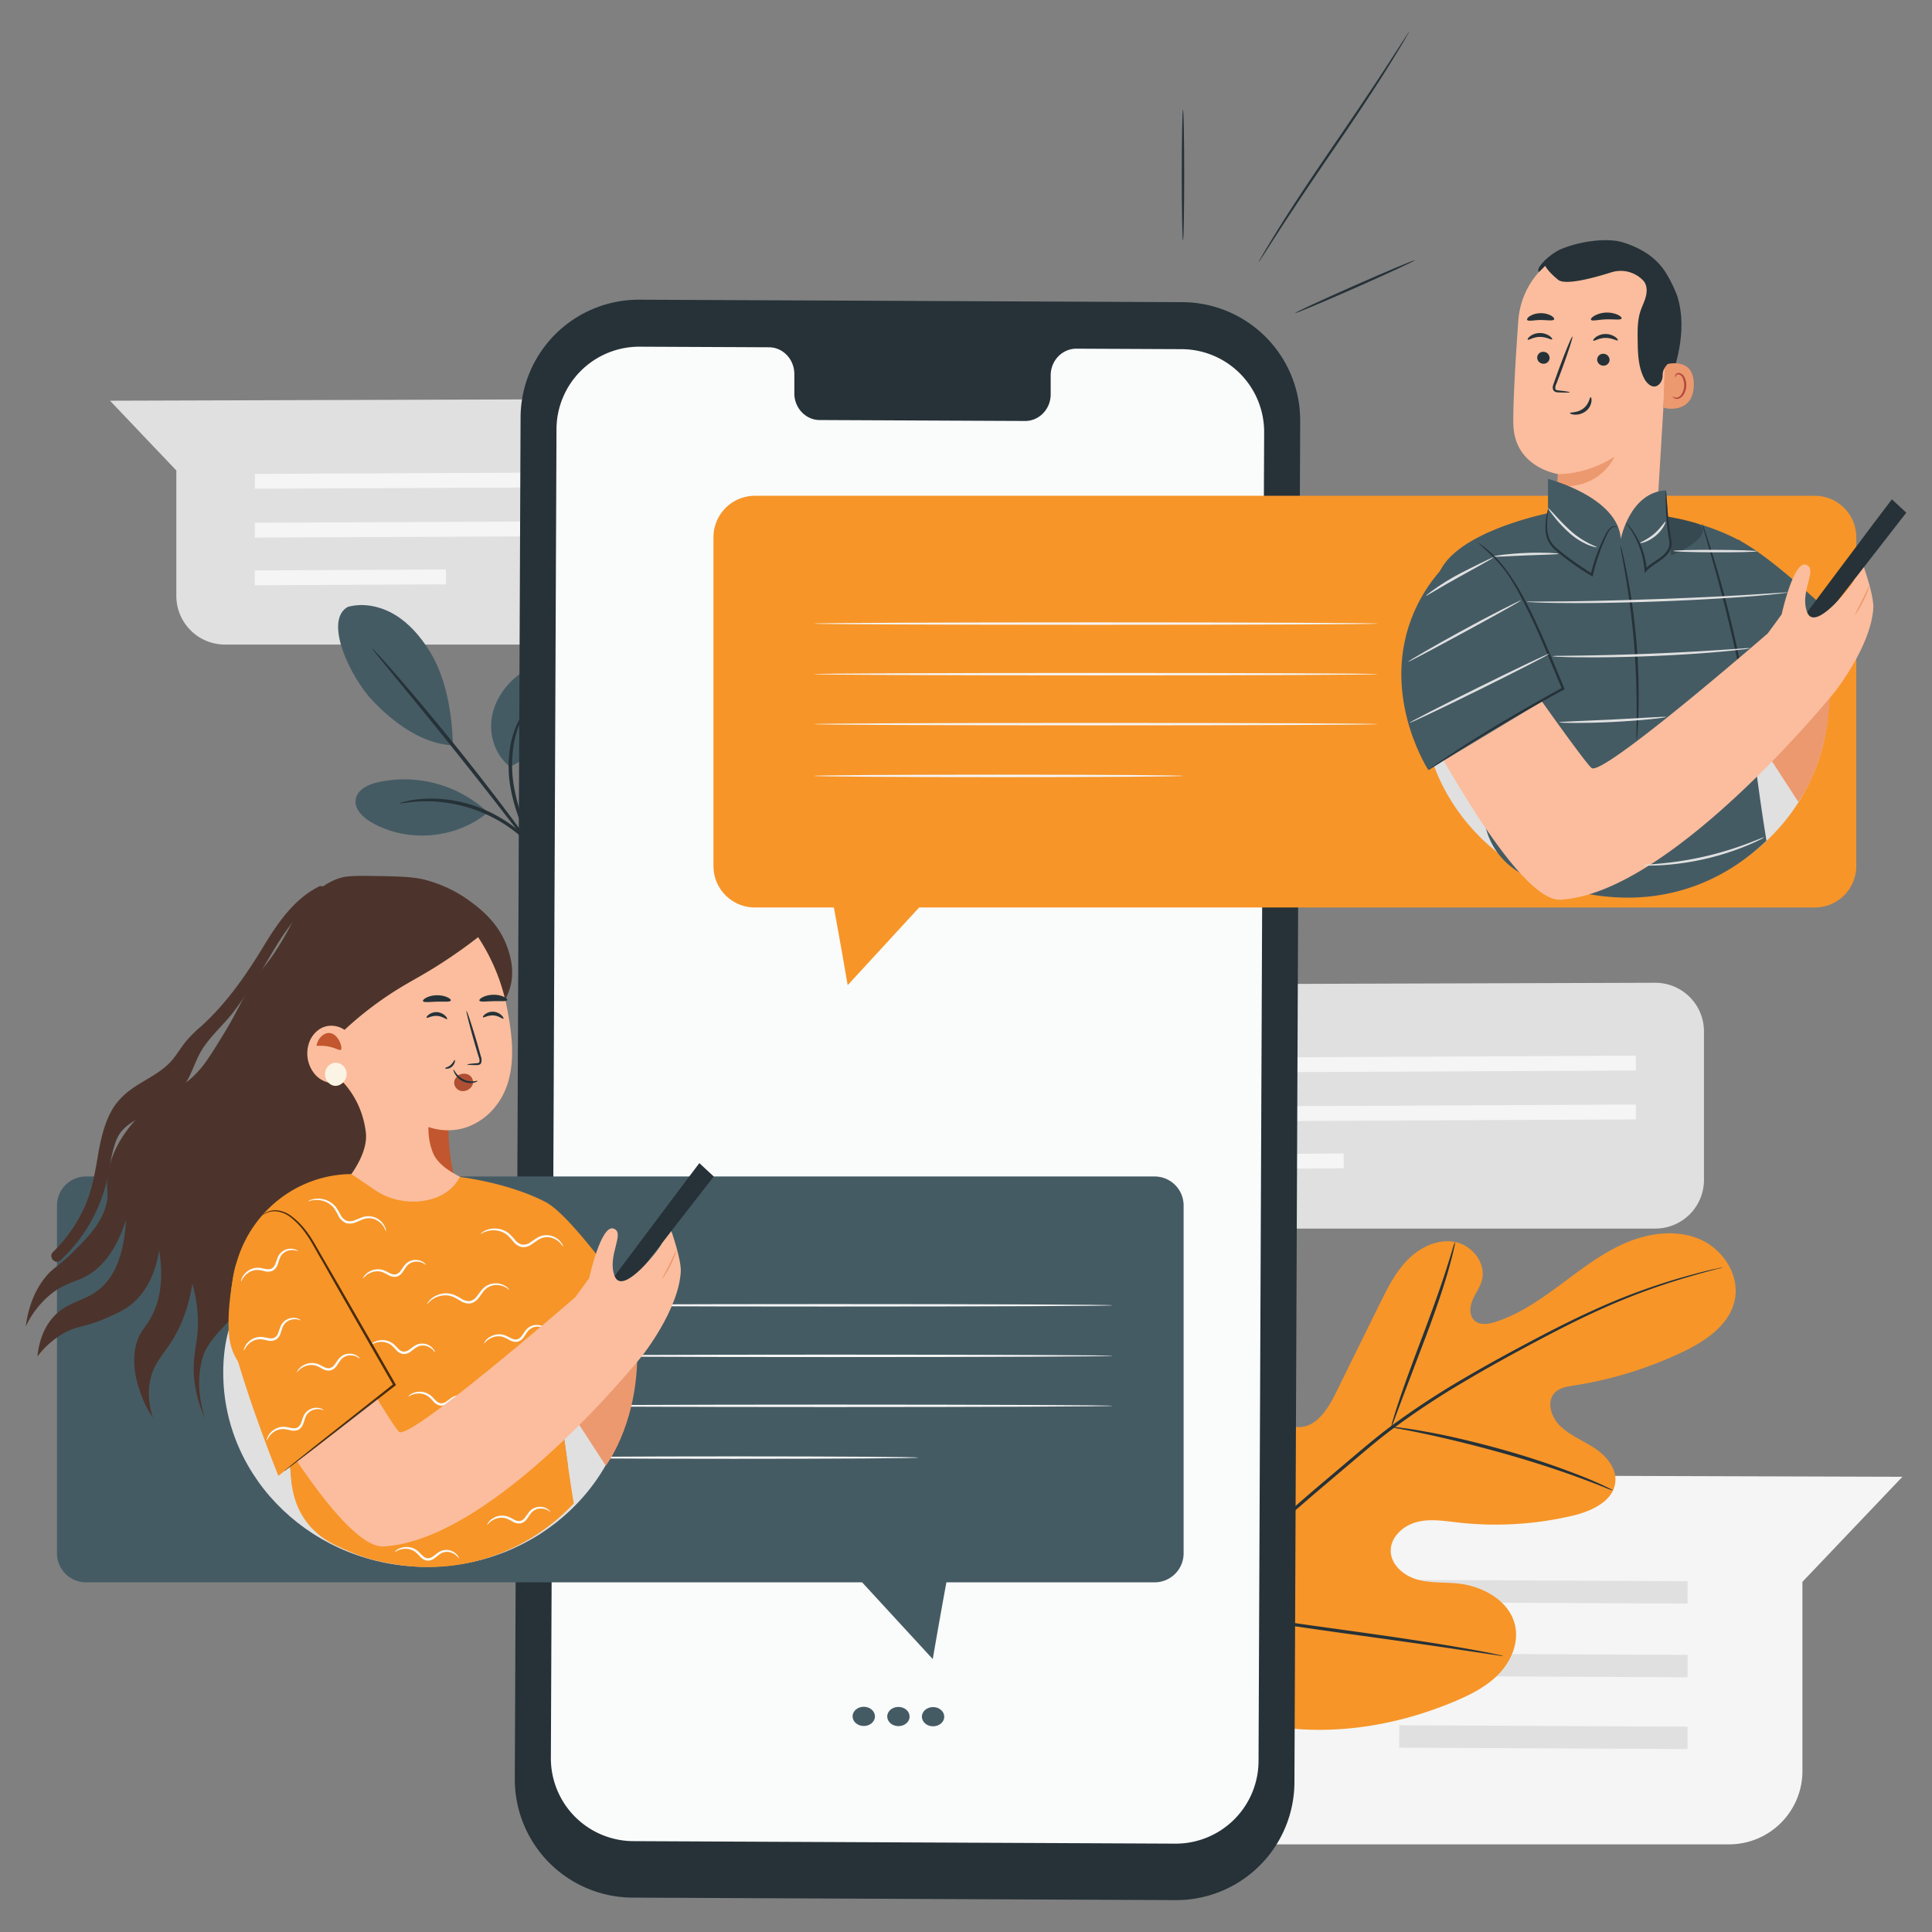
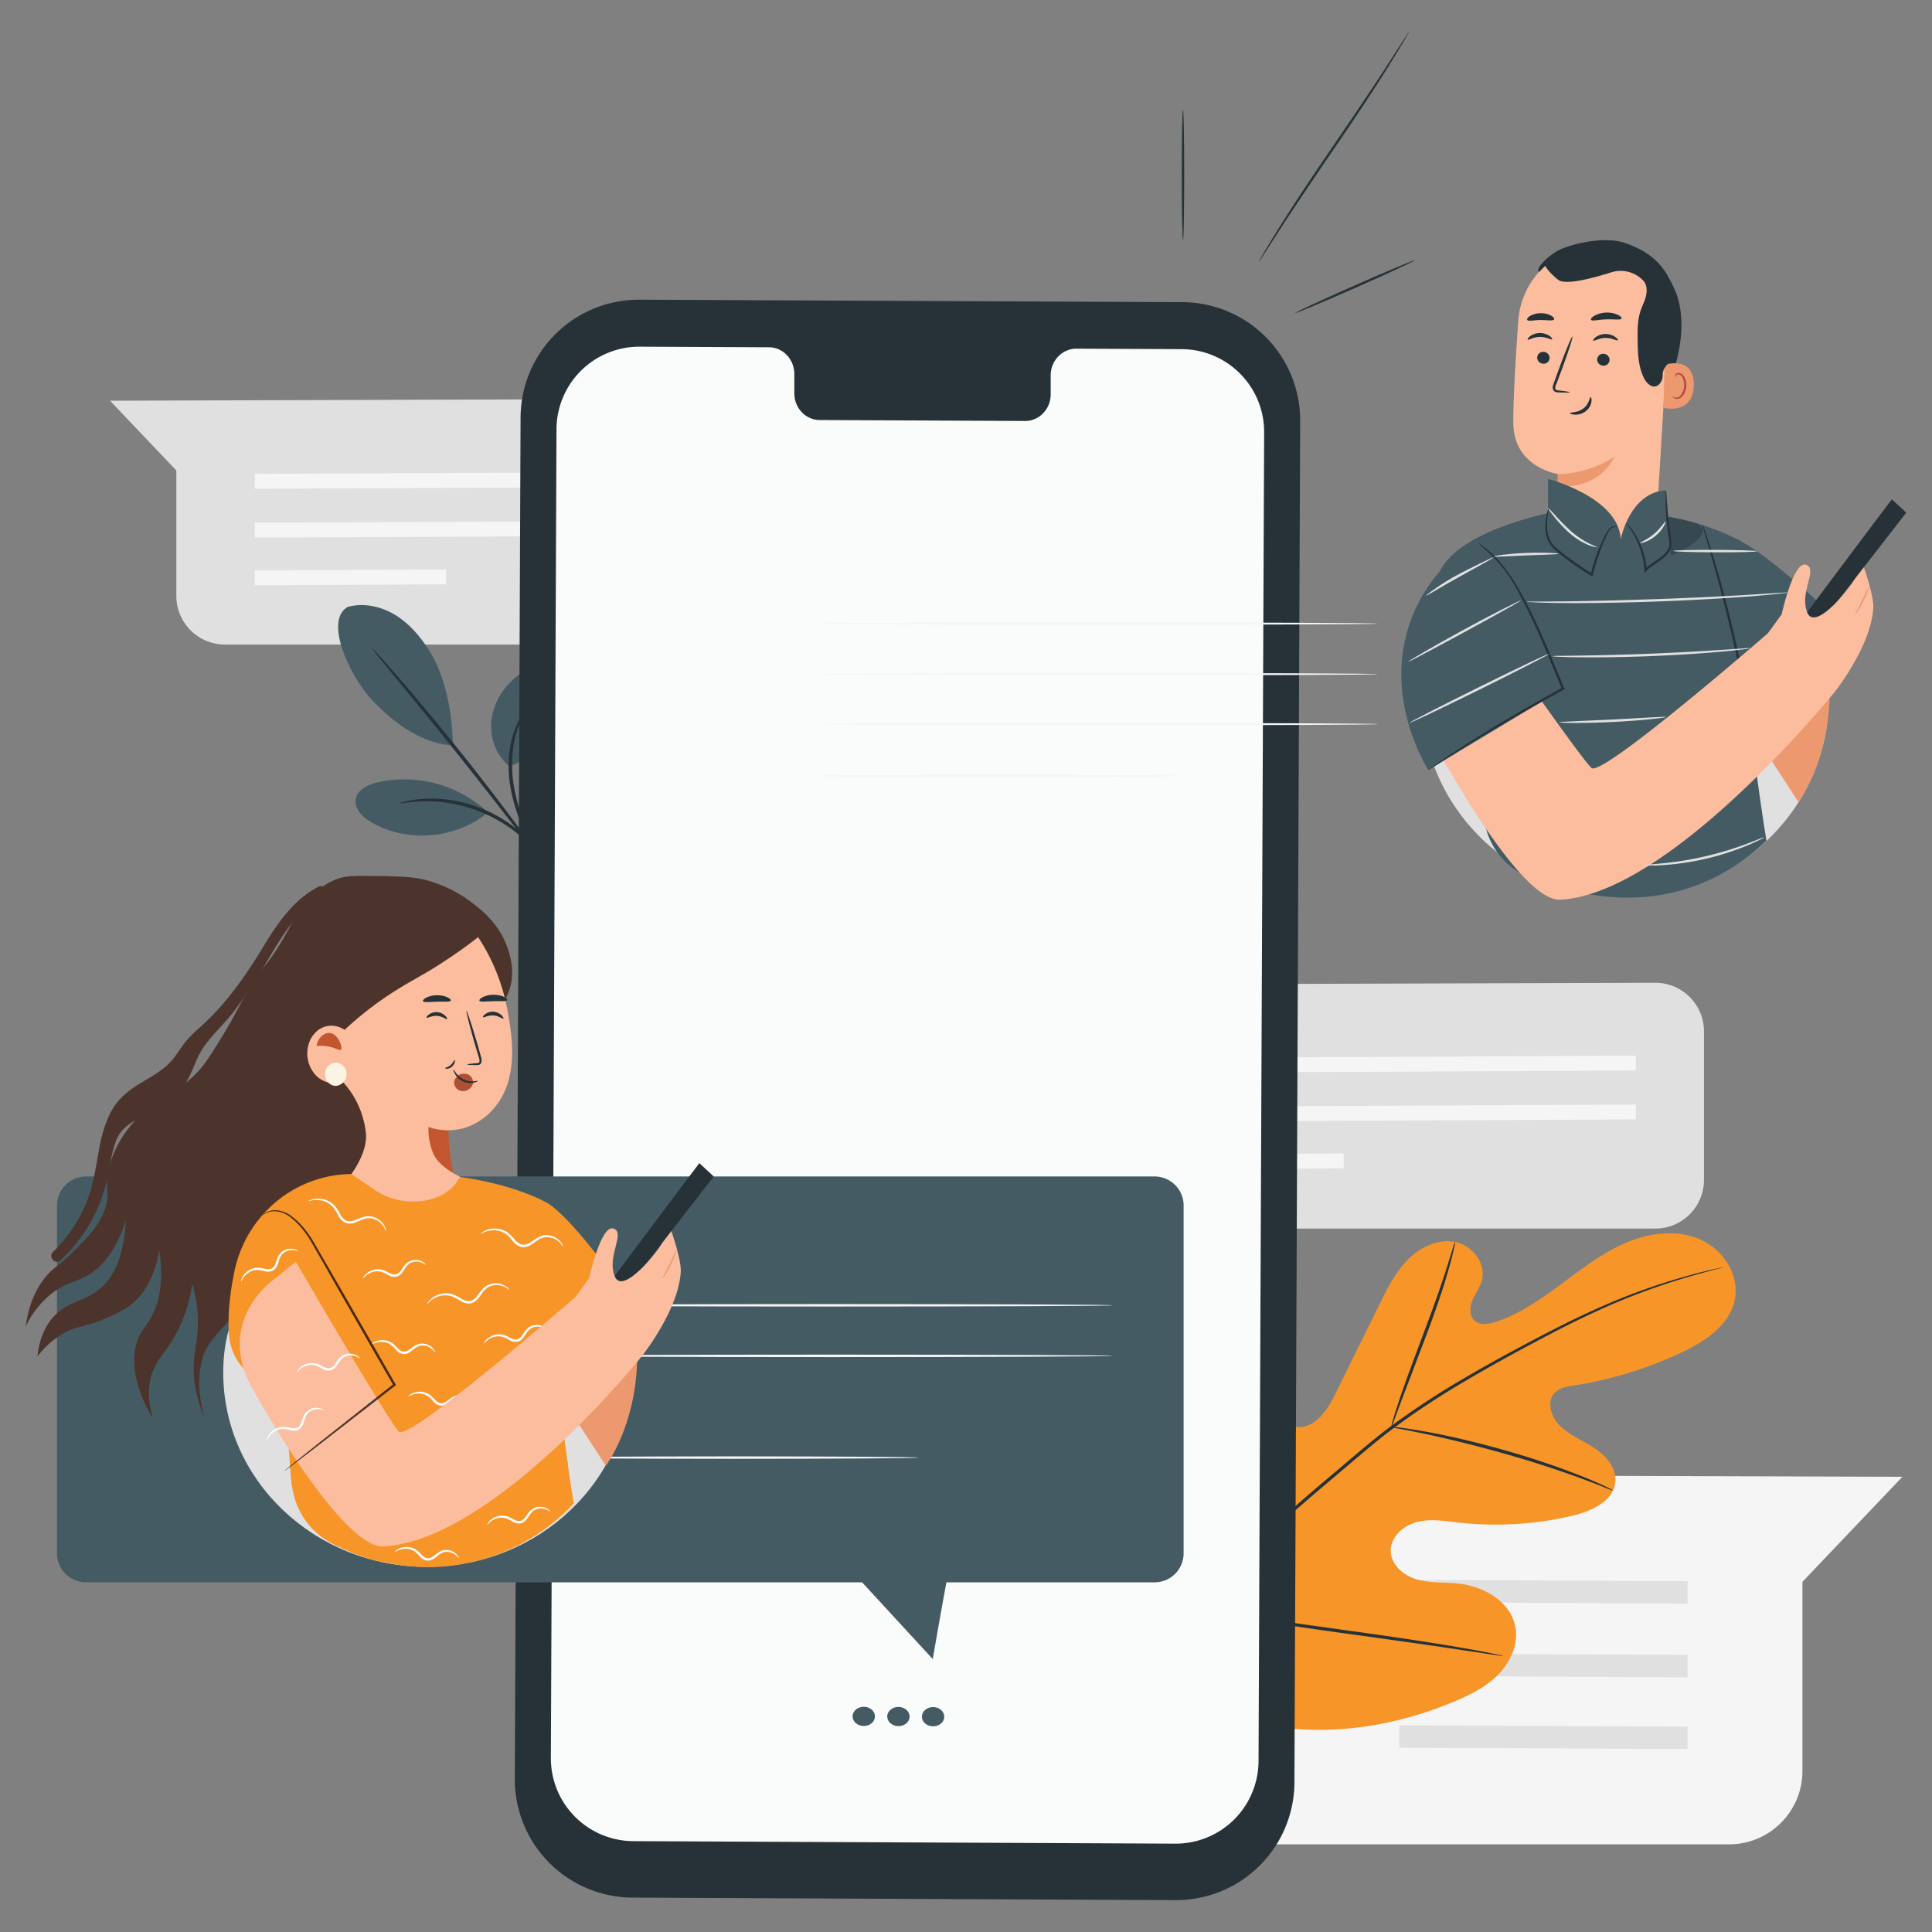
<svg xmlns="http://www.w3.org/2000/svg" id="Layer_1" data-name="Layer 1" viewBox="0 0 1080 1080">
  <rect x="0" y="0" width="1080" height="1080" fill="#808080" stroke="none" />
  <defs>
    <style>.cls-1{fill:#e0e0e0;}.cls-2{fill:#f5f5f5;}.cls-3{fill:#f79528;}.cls-4{fill:#263238;}.cls-5{fill:#455b64;}.cls-6{fill:#fafbfb;}.cls-7{fill:#4c342c;}.cls-8{fill:#c2562e;}.cls-9{fill:#fbbd9d;}.cls-10{fill:#fbf3e3;}.cls-11{fill:#af4f33;}.cls-12{opacity:0.3;}.cls-13{fill:#ec996f;}.cls-14{opacity:0.7;}.cls-15{fill:#b5483f;}.cls-16{opacity:0.2;}</style>
  </defs>
  <path class="cls-1" d="M450.72,250.11v83a27.2,27.2,0,0,1-27.2,27.21H125.78a27.21,27.21,0,0,1-27.21-27.21V263L61.5,224l361.93-1.13A27.2,27.2,0,0,1,450.72,250.11Z" />
  <polygon class="cls-2" points="142.46 273.21 412.64 271.96 412.62 263.66 142.44 264.91 142.46 273.21" />
  <polygon class="cls-2" points="142.46 300.53 412.64 299.28 412.62 290.98 142.44 292.23 142.46 300.53" />
  <rect class="cls-2" x="142.44" y="318.59" width="106.9" height="8.3" transform="translate(-1.59 0.97) rotate(-0.28)" />
  <path class="cls-2" d="M476.64,864.84V990a41,41,0,0,0,41,41H966.57a41,41,0,0,0,41-41V884.25l55.89-58.72-545.69-1.7A41,41,0,0,0,476.64,864.84Z" />
  <polygon class="cls-1" points="943.36 896.42 536 894.54 536.04 882.02 943.4 883.9 943.36 896.42" />
  <polygon class="cls-1" points="943.36 937.62 536 935.74 536.04 923.21 943.4 925.1 943.36 937.62" />
  <rect class="cls-1" x="856.53" y="890.52" width="12.52" height="161.18" transform="translate(-112.55 1829.12) rotate(-89.72)" />
  <path class="cls-1" d="M952.53,576.58v83a27.2,27.2,0,0,1-27.2,27.2H627.59a27.2,27.2,0,0,1-27.2-27.2V589.45l-37.07-38.94,361.93-1.14A27.21,27.21,0,0,1,952.53,576.58Z" />
  <polygon class="cls-2" points="644.28 599.68 914.46 598.43 914.43 590.13 644.25 591.38 644.28 599.68" />
  <polygon class="cls-2" points="644.28 627 914.46 625.75 914.43 617.45 644.25 618.7 644.28 627" />
  <rect class="cls-2" x="644.26" y="645.06" width="106.9" height="8.3" transform="translate(-3.19 3.44) rotate(-0.28)" />
  <path class="cls-3" d="M632.64,926.68c-29.62-54.59-10.41-118.81,17.94-171,4.73-8.71,8.43-18.54,16.54-24.2s20.59-6.06,26.66,1.64c5,6.39,4.07,15.48,4.59,23.65A57.89,57.89,0,0,0,709.22,787c4.18,5.76,10.26,11,17.37,10.75,9.75-.39,15.93-10.5,20.29-19.34Q759,753.7,771.22,729c4.35-8.84,8.83-17.85,15.75-24.85s16.87-11.73,26.43-9.88,17.5,11.86,15,21.37c-1.06,4-3.65,7.32-5.24,11.1s-1.91,8.68,1.06,11.44,7.78,2.06,11.7.8c13.55-4.35,25.45-12.73,36.93-21.24s22.9-17.39,36-23,28.37-7.56,41.35-2,22.53,20.11,19.52,34.1-16.57,23-29.49,29.11a220.05,220.05,0,0,1-60.48,18.56c-3.77.58-7.84,1.21-10.54,3.94-4.85,4.92-2.2,13.54,2.63,18.37,5.48,5.47,12.94,8.36,19.41,12.6s12.4,11,11.75,18.8c-.9,10.81-13.15,16.49-23.66,19A188.22,188.22,0,0,1,815,851.09c-7.66-.87-15.53-2.2-23-.26s-14.63,8.29-14.57,16.07,7.16,13.84,14.58,16,15.34,1.5,23,2.29c14.39,1.49,29.62,10.15,32.14,24.49,1.66,9.43-2.69,19.24-9.37,26.15s-15.44,11.36-24.25,15.1c-30.81,13.06-64.83,19-97.8,14.65s-60.31-14.69-83.13-38.87" />
  <path class="cls-4" d="M612.26,965.69c12.44-20.07,29.48-42.6,50.73-65.43s46.55-46,73.88-69.34l20.29-17.18c6.68-5.63,13.3-11.2,20.11-16.26a441.08,441.08,0,0,1,40.8-26.8c13.39-7.9,26.39-14.91,38.59-21.37s23.72-12.23,34.42-17.06a350.63,350.63,0,0,1,52.17-19c6.31-1.75,11.25-3,14.62-3.72l3.82-.85a7.65,7.65,0,0,1,1.32-.23,7.33,7.33,0,0,1-1.28.41l-3.78,1c-3.33.88-8.24,2.19-14.51,4.05a369.6,369.6,0,0,0-51.84,19.49c-10.64,4.89-22.08,10.73-34.25,17.22s-25.11,13.56-38.44,21.48a443.44,443.44,0,0,0-40.59,26.79c-6.76,5-13.32,10.57-20,16.21L738,832.31c-27.3,23.29-52.61,46.35-73.83,69.09s-38.32,45.06-50.85,65" />
  <path class="cls-4" d="M777.76,797.65a21.25,21.25,0,0,1,1-4.19c.76-2.67,2-6.49,3.56-11.19,3.14-9.4,7.92-22.23,13.25-36.35s9.92-27,12.91-36.41c1.51-4.71,2.69-8.53,3.47-11.18s1.3-4.1,1.43-4.07a20,20,0,0,1-.74,4.24c-.58,2.72-1.58,6.6-2.94,11.37-2.68,9.55-7.1,22.53-12.43,36.68-5.3,13.92-10.09,26.52-13.75,36.15-1.62,4.36-3,8-4.09,11C778.48,796.27,777.89,797.69,777.76,797.65Z" />
  <path class="cls-4" d="M901.66,833.15a28.35,28.35,0,0,1-4.79-1.72c-3-1.19-7.42-2.95-12.9-4.94-10.94-4.07-26.25-9.17-43.38-14s-32.85-8.58-44.29-11c-5.71-1.23-10.36-2.09-13.57-2.71a28.37,28.37,0,0,1-5-1.13c0-.13,1.83,0,5.09.42s7.95,1.08,13.71,2.15c11.53,2,27.34,5.6,44.54,10.46a448.8,448.8,0,0,1,43.33,14.6c5.45,2.15,9.77,4.09,12.73,5.5S901.71,833,901.66,833.15Z" />
  <path class="cls-4" d="M665.43,898.87a6.74,6.74,0,0,1-.09-1.77c0-1.37.07-3,.12-5.07.11-4.4.45-10.76,1-18.62,1-15.71,3.12-37.38,5.77-61.25s4.93-45.49,6.29-61.16c.63-7.63,1.16-13.91,1.55-18.57.17-2,.32-3.68.45-5a6.23,6.23,0,0,1,.28-1.76,6.72,6.72,0,0,1,.08,1.78c0,1.37-.06,3-.11,5.06-.12,4.4-.45,10.77-1,18.62-1,15.72-3.13,37.38-5.77,61.26s-4.94,45.49-6.29,61.16c-.64,7.63-1.16,13.9-1.55,18.56-.18,2-.33,3.69-.45,5.05A6.61,6.61,0,0,1,665.43,898.87Z" />
  <path class="cls-4" d="M840.27,925.66a7.25,7.25,0,0,1-1.81-.13l-5.1-.73L814.62,922c-15.82-2.39-37.71-5.45-61.9-8.79s-46.09-6.61-61.86-9.33c-7.89-1.36-14.26-2.52-18.65-3.42l-5.05-1.06a6.67,6.67,0,0,1-1.73-.49,7.18,7.18,0,0,1,1.8.13l5.11.72,18.73,2.84c15.82,2.4,37.72,5.45,61.92,8.8s46.07,6.6,61.85,9.33c7.89,1.35,14.26,2.52,18.65,3.41l5,1.06A6.56,6.56,0,0,1,840.27,925.66Z" />
  <path class="cls-5" d="M285,428.53c-8.13-6.3-11.76-17.46-10.06-27.6s8.24-19.11,16.72-24.93c3.92-2.68,8.78-4.82,13.34-3.47,4.27,1.25,7.24,5.4,8.1,9.75s-.07,8.89-1.52,13.09c-5,14.4-12.46,27.43-26.58,33.16" />
  <path class="cls-5" d="M271.65,453.13a68.41,68.41,0,0,0-60.48-15.83c-5.38,1.24-11.43,4.08-12.32,9.53s4,10.09,8.77,12.86c19.91,11.54,46.86,9.37,64.66-5.2" />
  <path class="cls-5" d="M194.5,339.23c8.87-2.43,18.6-.24,26.46,4.55s14,12,18.92,19.77c9.53,15.05,12.88,35.27,13.3,53.07-19.76-.8-36.64-16.33-44.71-24.74-12.76-13.31-27.73-45.1-14-52.65" />
  <path class="cls-4" d="M301.54,480c-1.16-2.1-3.05-3.59-4.93-7.45-3.71-7.71-8.71-18.67-11.13-31.73s-.78-25.4,2.47-33.46a41,41,0,0,1,4.78-9.07c1.41-2,2.35-2.93,2.44-2.85.34.22-3.16,4.36-5.9,12.4s-4.17,19.89-1.83,32.63,7.08,23.66,10.45,31.49" />
  <path class="cls-4" d="M301.72,480.25,291.43,467c-8.66-11.23-20.66-26.7-34.14-43.62s-25.88-32.07-34.89-43l-10.64-13c-2.49-3.08-3.82-4.83-3.72-4.92s1.63,1.49,4.31,4.42,6.48,7.23,11.13,12.59c9.29,10.72,21.88,25.74,35.38,42.67s25.32,32.57,33.7,44c4.19,5.73,7.53,10.39,9.79,13.66" />
  <path class="cls-4" d="M223.5,449c0-.14,1.19-.5,3.43-1.05a28.74,28.74,0,0,1,4.13-.79,48.06,48.06,0,0,1,5.55-.59,71.56,71.56,0,0,1,14.51.55,77,77,0,0,1,33,12.82,72.53,72.53,0,0,1,11.08,9.41,49,49,0,0,1,3.68,4.18,28.17,28.17,0,0,1,2.51,3.37c1.28,1.92,1.1,2.82,1,2.9-.32.23-2.33-3.82-8.18-9.46a80.38,80.38,0,0,0-11.11-8.87,81.13,81.13,0,0,0-32.21-12.53,79.55,79.55,0,0,0-14.18-1C228.54,448.17,223.58,449.37,223.5,449Z" />
  <path class="cls-4" d="M657.16,1062.18l-303.56-1.4a66.13,66.13,0,0,1-65.82-66.4l3.22-761a66.13,66.13,0,0,1,66.43-65.85L661,168.91a66.13,66.13,0,0,1,65.81,66.41l-3.21,761A66.12,66.12,0,0,1,657.16,1062.18Z" />
  <path class="cls-6" d="M660.55,195.18l-58.85-.27c-7.89,0-14.32,6.62-14.36,14.87l0,10.67c0,8.26-6.46,14.92-14.36,14.88l-114.72-.53c-7.89,0-14.26-6.76-14.22-15l0-10.67c0-8.25-6.33-15-14.23-15l-20.7-.1-51.51-.23a46.31,46.31,0,0,0-46.52,46.11L307.94,982.7A46.31,46.31,0,0,0,354,1029.21l303,1.4a46.31,46.31,0,0,0,46.53-46.11l3.14-742.82A46.31,46.31,0,0,0,660.55,195.18Z" />
  <path class="cls-5" d="M489.1,959.49c0,3-2.82,5.36-6.27,5.35s-6.24-2.44-6.23-5.4,2.82-5.36,6.27-5.35S489.11,956.53,489.1,959.49Z" />
  <path class="cls-5" d="M508.47,959.58c0,3-2.82,5.36-6.27,5.34s-6.24-2.43-6.23-5.4,2.82-5.35,6.27-5.34S508.48,956.62,508.47,959.58Z" />
  <path class="cls-5" d="M527.84,959.67c0,3-2.82,5.36-6.28,5.34s-6.24-2.43-6.22-5.4,2.82-5.35,6.27-5.34S527.85,956.7,527.84,959.67Z" />
  <path class="cls-4" d="M661.3,61.29c.37,0,.68,16.38.68,36.58s-.31,36.58-.68,36.58-.69-16.38-.69-36.58S660.92,61.29,661.3,61.29Z" />
  <path class="cls-4" d="M790.92,145.47c.15.35-14.71,7.24-33.18,15.4S724.15,175.36,724,175s14.71-7.24,33.19-15.39S790.77,145.13,790.92,145.47Z" />
  <path class="cls-4" d="M787.65,17.82a7.48,7.48,0,0,1-.71,1.4l-2.24,3.87c-2,3.36-4.9,8.16-8.58,14.07C768.76,49,758.17,65,746.18,82.52S723.47,116,715.91,127.63L707,141.46l-2.46,3.74a6.82,6.82,0,0,1-.94,1.25,6.74,6.74,0,0,1,.71-1.4l2.24-3.87c2-3.36,4.9-8.16,8.57-14.07,7.36-11.81,18-27.86,30-45.36s22.69-33.44,30.26-45.11c3.7-5.72,6.72-10.41,8.93-13.83l2.47-3.74A6.3,6.3,0,0,1,787.65,17.82Z" />
  <path class="cls-5" d="M645.44,657.66H48.07a16.21,16.21,0,0,0-16.22,16.21V868.32a16.22,16.22,0,0,0,16.22,16.21H481.92l39.5,42.91s4.14-24.12,7.63-42.91H645.44a16.21,16.21,0,0,0,16.21-16.21V673.87A16.21,16.21,0,0,0,645.44,657.66Z" />
  <path class="cls-2" d="M622,757.93c0,.37-70.52.68-157.49.68S307,758.3,307,757.93s70.5-.69,157.5-.69S622,757.55,622,757.93Z" />
  <path class="cls-2" d="M622,729.67c0,.38-70.52.69-157.49.69s-157.5-.31-157.5-.69,70.5-.68,157.5-.68S622,729.3,622,729.67Z" />
-   <path class="cls-2" d="M622,785.87c0,.37-70.52.68-157.49.68s-157.5-.31-157.5-.68,70.5-.69,157.5-.69S622,785.49,622,785.87Z" />
  <path class="cls-2" d="M513.34,814.81c0,.38-46.2.68-103.16.68S307,815.19,307,814.81s46.18-.69,103.17-.69S513.34,814.43,513.34,814.81Z" />
  <path class="cls-7" d="M278.51,564.54A34,34,0,0,0,285.65,550c1.67-8.12-.33-15-1.37-18.41-4.61-15.22-15.85-23.59-21.77-28a74.43,74.43,0,0,0-23.8-11.48c-7.62-2.13-15.93-2.24-32.55-2.46-10.74-.14-13.85.35-17.18,1.51-8.45,2.95-13.77,8.6-17.4,12.54-7.09,7.72-7.27,11.62-15.92,25.45-6.69,10.69-6.77,8.63-14.1,20C133.21,562,133.4,564.46,123.81,580c-6.74,10.92-10.22,16.49-15.85,21.76-7.75,7.27-10.21,6-19.11,12.51-4,3-23.55,17.38-28.2,39.92-2.27,11,1.33,12.49-2.14,22s-9.73,15.72-17.6,23.57c-8.9,8.89-11.09,8.64-15.71,14.41-6.82,8.52-9.66,18.57-10.82,27.38a51.82,51.82,0,0,1,14.07-18.12c8-6.41,13.92-6.59,20.79-10.64S64.53,700.45,70.41,682c-1.19,22.31-8,32.86-14.45,38.34-9.22,7.84-19.57,6.94-27.79,17.86-5.08,6.76-6.69,14.51-7.24,20.09a48.08,48.08,0,0,1,14-12.6c8.18-4.77,12.41-3.59,24.19-8.74,6-2.61,11-4.79,15.61-8.9,3.48-3.07,11.42-11.33,14.27-29.15,2.87,18.3-.49,29.68-4.12,36.7s-7,8.61-8.89,16.38c-2.86,11.78,1.25,23.08,2.9,27.64a59.77,59.77,0,0,0,6.62,13c-1.77-5.53-3.37-13.5-1.3-22.09,2.2-9.13,7.16-13.2,12.43-21.83,4-6.57,8.63-16.54,10.88-31.06A79,79,0,0,1,110.56,736c.51,11.31-1.72,17.13-2.2,25.7-.43,7.46.4,18.09,6.26,31.38-5.2-16.82-3.18-28.33-1.05-35,1.35-4.18,5.34-14.5,43.75-45.14,16.9-13.48,18.3-13.22,24.39-19.76,14.32-15.4,15-26,24.85-43.66C224.81,616.65,255.76,593,278.51,564.54Z" />
  <path class="cls-7" d="M178.18,495.63c-13.71,6.92-22.74,20-30.8,33.27-10.08,16.59-20.65,31.78-34.83,44.71a73.84,73.84,0,0,0-9.06,9.06c-2.74,3.5-4.95,7.41-7.94,10.69-4.85,5.31-11.43,8.72-17.39,12.36-6.29,3.84-12.1,8.45-15.85,15.28-3.93,7.16-6,15.74-7.36,23.83-1.8,10.42-3.44,20.55-7.82,30.18a82.18,82.18,0,0,1-17.48,24.85c-2.89,2.82,1.24,7.35,4.17,4.64a88,88,0,0,0,25-41c2.36-8.45,3-17.55,6.05-25.76,3.16-8.45,10.65-11.16,17.35-15.46,6-3.83,12.4-7.14,17.65-12.13,6.38-6,7.87-14,12-21.57,4.63-8.46,12.56-15,18.38-22.55a256.45,256.45,0,0,0,15-22c9.91-16,18.72-34.48,35.6-43.21,3.23-1.67.52-6.81-2.7-5.19Z" />
  <path class="cls-8" d="M257.37,593.56A112.34,112.34,0,0,0,250.82,636a110.12,110.12,0,0,0,3.58,23.69,29.07,29.07,0,0,1-28.91-13.42c-10.11-16.61,1.72-35.64,2.41-36.73C236.87,595.27,254.17,593.78,257.37,593.56Z" />
  <path class="cls-9" d="M267.27,523.87a110,110,0,0,1,16.38,40.77c2.34,12.88,6.65,36.64-6.16,53.2a35.68,35.68,0,0,1-17.39,12.55,33.16,33.16,0,0,1-20.58-.39A35.84,35.84,0,0,0,242,644.36c3.57,8.91,16.08,13.61,18.66,15.34.79,7-7.29,10.3-9,12-7.38,7.69-44.41,20.35-55.26-15.37,1.48-2.05,8.92-12.63,8.18-22.45a48.68,48.68,0,0,0-1.49-8.2A49.26,49.26,0,0,0,192,605.19c-.6.16-9.16,2.33-15.37-4a18.06,18.06,0,0,1-3-20.29c.77-1.46,3.41-5.89,8.71-7.19a13,13,0,0,1,10.26,2,194.34,194.34,0,0,1,27.85-21.54c9.87-6.27,16.52-9.18,29.51-17.83C257.37,531.42,263.32,527,267.27,523.87Z" />
  <path class="cls-10" d="M187,594.06a6.34,6.34,0,0,0-5.25,5.42c-.52,3.52,1.89,6.94,5,7.45,3.75.61,7.42-3.18,7-7.22A6.3,6.3,0,0,0,187,594.06Z" />
  <path class="cls-8" d="M190.59,586.77c1.1-1.28-1.61-9.28-6.68-9.32-3.09,0-6.25,2.92-7,7.22a24.65,24.65,0,0,1,5.14.1C187.49,585.45,189.86,587.63,190.59,586.77Z" />
  <path class="cls-4" d="M249.92,569.67c-.38.41-2.52-1.6-5.64-1.78s-5.48,1.47-5.81,1c-.16-.21.23-1,1.26-1.74a7.16,7.16,0,0,1,4.67-1.35,7.3,7.3,0,0,1,4.47,2C249.8,568.68,250.1,569.49,249.92,569.67Z" />
  <path class="cls-4" d="M261.19,595.08c0-.21,1.94-.47,5.11-.74.8,0,1.56-.18,1.72-.79a5.34,5.34,0,0,0-.44-2.75c-.68-2.27-1.39-4.64-2.13-7.13-2.94-10.15-5-18.47-4.69-18.59s3,8,6,18.13c.7,2.5,1.38,4.89,2,7.17a6,6,0,0,1,.29,3.62,2,2,0,0,1-1.35,1.26,4.58,4.58,0,0,1-1.37.13C263.16,595.39,261.19,595.28,261.19,595.08Z" />
  <path class="cls-4" d="M252,559.28c-.31,1-3.71.54-7.77.66s-7.44.62-7.78-.34,3-3.17,7.72-3.26S252.37,558.38,252,559.28Z" />
  <path class="cls-11" d="M255.64,601.37a6.63,6.63,0,0,1,5.9-.78,4.78,4.78,0,0,1,2.83,5.21,5.17,5.17,0,0,1-1.95,2.84,5.82,5.82,0,0,1-4.88,1.18,4.87,4.87,0,0,1-3.54-3.6,4.28,4.28,0,0,1,2-4.65" />
  <path class="cls-4" d="M267,604.25c.05.14-.76.7-2.27,1a9.42,9.42,0,0,1-5.89-.73,10.37,10.37,0,0,1-4.5-4.15c-.8-1.4-1-2.41-.84-2.46s.58.8,1.48,2a11.94,11.94,0,0,0,4.31,3.54,11.09,11.09,0,0,0,5.35,1C266.09,604.34,267,604.08,267,604.25Z" />
  <path class="cls-4" d="M254.2,592.54c.15,0,.23.52,0,1.28a5.17,5.17,0,0,1-1.61,2.49,4.6,4.6,0,0,1-2.62,1.12c-.74,0-1.16-.15-1.15-.31,0-.34,1.62-.47,3.07-1.75S253.89,592.48,254.2,592.54Z" />
  <path class="cls-4" d="M281.42,569.42c-.38.41-2.52-1.6-5.64-1.78s-5.48,1.47-5.81,1c-.15-.21.23-1,1.27-1.74a7.06,7.06,0,0,1,4.66-1.35,7.22,7.22,0,0,1,4.47,2C281.3,568.43,281.6,569.24,281.42,569.42Z" />
  <path class="cls-4" d="M283.54,559c-.31,1-3.71.54-7.77.66s-7.44.62-7.78-.34,3-3.17,7.73-3.26S283.87,558.13,283.54,559Z" />
  <path class="cls-1" d="M352.34,767.34c0,59.94-50.94,108.53-113.78,108.53S124.79,827.28,124.79,767.34s48.83-80.7,111.67-80.7S352.34,707.4,352.34,767.34Z" />
  <g class="cls-12">
    <path d="M317.51,819.36s-65.29,62-104.11,50.78-50.3-40.35-50.3-40.35l-.94-10.43,3.89-2.54,149.44-12.1Z" />
  </g>
  <path class="cls-13" d="M356.15,761.28,343.55,729l-45.13,28.35,40.22,62S355,798.11,356.15,761.28Z" />
  <path class="cls-3" d="M305.21,672.06c-21-11-48.19-14.13-48.19-14.13h0c-7.9,15.8-32.77,17.8-47.84,7l-12.7-8.59a45.51,45.51,0,0,0-5.32.22c-29.71,2.63-54,24.82-60.09,54-2.2,10.64-3.82,22.84-3.17,34.15,1.65,28.71,31.38,31.31,31.38,31.31s1.53,28.38,3.54,51.3h0c1.5,17.13,10.38,29.92,26,37.09,11.63,5.33,18,7.8,33.15,10.22,38.08,6.09,74.65-8.37,98.77-34.2-4.51-27.35-8.82-62.76-8.51-64.34a.83.83,0,0,0-.05-.53l29.47-26.16,16.7-14s-36.65-54.4-53.15-63.35" />
  <path class="cls-6" d="M268.7,689.75c.11.27,2.51-2,7.28-2a12,12,0,0,1,7.52,2.6,31.15,31.15,0,0,1,3.34,3.6,8.75,8.75,0,0,0,4.77,3.16,7.73,7.73,0,0,0,5.55-1.49c1.52-1,2.81-2,4.14-2.79a9,9,0,0,1,7.71-.67,10.2,10.2,0,0,1,4.48,3.09c.83,1,1.13,1.72,1.24,1.67a4,4,0,0,0-.81-2,9.77,9.77,0,0,0-4.56-3.68,9.9,9.9,0,0,0-8.68.47c-1.46.81-2.8,1.87-4.23,2.76a6.51,6.51,0,0,1-4.6,1.27,7.5,7.5,0,0,1-4-2.71,30.13,30.13,0,0,0-3.55-3.68,12.57,12.57,0,0,0-8.32-2.59,11.87,11.87,0,0,0-5.63,1.61C269.15,689.11,268.65,689.7,268.7,689.75Z" />
  <path class="cls-6" d="M238.75,729c.19.22,1.74-2.72,6.26-4.24a12,12,0,0,1,8,.07,31.59,31.59,0,0,1,4.32,2.34,8.75,8.75,0,0,0,5.53,1.47,7.75,7.75,0,0,0,4.79-3.18c1.12-1.4,2-2.82,3-4a9,9,0,0,1,7.09-3.1,10.13,10.13,0,0,1,5.23,1.5c1.11.7,1.62,1.27,1.71,1.18s-.32-.73-1.4-1.62a10.17,10.17,0,0,0-13.57,1.2c-1.13,1.23-2.06,2.66-3.13,4a6.51,6.51,0,0,1-3.95,2.68,7.62,7.62,0,0,1-4.67-1.29,30.08,30.08,0,0,0-4.54-2.36,12.66,12.66,0,0,0-8.71.21,12,12,0,0,0-4.83,3.32A4.44,4.44,0,0,0,238.75,729Z" />
  <path class="cls-6" d="M172.24,671.53c0,.29,2.88-1.44,7.54-.42a11.93,11.93,0,0,1,6.8,4.14,32,32,0,0,1,2.51,4.22,8.68,8.68,0,0,0,4,4.1,7.73,7.73,0,0,0,5.74-.28c1.68-.62,3.17-1.39,4.63-1.85a9,9,0,0,1,7.68,1,10.25,10.25,0,0,1,3.73,4,18.59,18.59,0,0,0,.85,1.9,3.8,3.8,0,0,0-.37-2.11,10.16,10.16,0,0,0-12.26-5.94c-1.6.48-3.13,1.23-4.72,1.8a6.52,6.52,0,0,1-4.76.27,7.55,7.55,0,0,1-3.35-3.5,30.3,30.3,0,0,0-2.69-4.35,12.62,12.62,0,0,0-7.59-4.29,11.9,11.9,0,0,0-5.84.38A4.57,4.57,0,0,0,172.24,671.53Z" />
  <path class="cls-6" d="M202.93,714.66c.19.18,1.31-2.1,4.72-3.39a9.23,9.23,0,0,1,6-.18,24.73,24.73,0,0,1,3.38,1.65,6.88,6.88,0,0,0,4.41,1,6.08,6.08,0,0,0,3.67-2.69c.83-1.13,1.46-2.25,2.19-3.16a6.88,6.88,0,0,1,5.25-2.62c3.64-.11,5.32,2,5.44,1.72.05,0-.24-.58-1.1-1.25a7.59,7.59,0,0,0-4.35-1.43,7.72,7.72,0,0,0-6.22,2.78c-.84,1-1.5,2.14-2.28,3.16a4.91,4.91,0,0,1-2.86,2.14c-2.42.43-4.63-1.75-7.16-2.47a9.77,9.77,0,0,0-6.79.5C203.63,712.06,202.79,714.69,202.93,714.66Z" />
  <path class="cls-6" d="M270.62,751c.19.18,1.31-2.1,4.72-3.38a9.16,9.16,0,0,1,6.05-.19,24.73,24.73,0,0,1,3.38,1.65,6.88,6.88,0,0,0,4.41,1,6.11,6.11,0,0,0,3.67-2.68c.83-1.13,1.46-2.26,2.19-3.17a6.84,6.84,0,0,1,5.25-2.61c3.64-.11,5.32,2,5.44,1.71,0,0-.24-.58-1.1-1.25a7.59,7.59,0,0,0-4.35-1.43,7.72,7.72,0,0,0-6.22,2.78c-.84,1-1.51,2.14-2.28,3.17a5,5,0,0,1-2.86,2.14c-2.42.42-4.63-1.75-7.16-2.47a9.77,9.77,0,0,0-6.79.49C271.32,748.38,270.48,751,270.62,751Z" />
  <path class="cls-6" d="M207.34,751.8c.13.23,1.93-1.56,5.56-1.67a9.14,9.14,0,0,1,5.78,1.77,24.72,24.72,0,0,1,2.67,2.66,6.9,6.9,0,0,0,3.87,2.34,6.13,6.13,0,0,0,4.34-1.35c1.14-.8,2.1-1.66,3.09-2.29a6.88,6.88,0,0,1,5.81-.78c3.48,1.08,4.41,3.57,4.6,3.39s0-.63-.64-1.54a7.57,7.57,0,0,0-3.65-2.77,7.73,7.73,0,0,0-6.78.63c-1.12.67-2.12,1.53-3.19,2.25a4.88,4.88,0,0,1-3.4,1.1c-2.42-.38-3.81-3.15-6-4.65a9.79,9.79,0,0,0-6.58-1.73C208.85,749.57,207.2,751.78,207.34,751.8Z" />
  <path class="cls-6" d="M228.24,780.66c.13.23,1.93-1.56,5.56-1.67a9.18,9.18,0,0,1,5.79,1.78,23.65,23.65,0,0,1,2.66,2.65,6.84,6.84,0,0,0,3.87,2.34,6.09,6.09,0,0,0,4.34-1.35c1.15-.8,2.11-1.66,3.09-2.28a6.81,6.81,0,0,1,5.81-.78c3.48,1.07,4.41,3.57,4.6,3.38.07,0,0-.63-.64-1.54a7.56,7.56,0,0,0-3.65-2.76,7.69,7.69,0,0,0-6.78.62c-1.12.67-2.12,1.53-3.19,2.26a5,5,0,0,1-3.39,1.1c-2.43-.39-3.82-3.16-6-4.66a9.78,9.78,0,0,0-6.58-1.73C229.75,778.43,228.1,780.64,228.24,780.66Z" />
  <path class="cls-6" d="M272.38,852.31c.19.18,1.35-2.08,4.77-3.32a9.21,9.21,0,0,1,6.05-.1,24.71,24.71,0,0,1,3.36,1.7,6.84,6.84,0,0,0,4.4,1,6.11,6.11,0,0,0,3.71-2.63c.84-1.12,1.48-2.23,2.23-3.13a6.86,6.86,0,0,1,5.28-2.54c3.64-.06,5.29,2,5.42,1.79.06,0-.23-.58-1.09-1.27a7.58,7.58,0,0,0-4.32-1.49,7.74,7.74,0,0,0-6.26,2.7c-.85,1-1.54,2.11-2.33,3.13a4.89,4.89,0,0,1-2.88,2.09c-2.43.39-4.61-1.81-7.12-2.57a9.83,9.83,0,0,0-6.8.4C273.12,849.72,272.24,852.34,272.38,852.31Z" />
  <path class="cls-6" d="M220.73,867.55c.13.23,1.91-1.59,5.54-1.75a9.16,9.16,0,0,1,5.81,1.7,24.19,24.19,0,0,1,2.7,2.62,6.89,6.89,0,0,0,3.9,2.28A6.15,6.15,0,0,0,243,871c1.14-.82,2.08-1.69,3.06-2.33a6.86,6.86,0,0,1,5.8-.86c3.49,1,4.45,3.51,4.64,3.32.07,0-.05-.63-.66-1.53a7.6,7.6,0,0,0-3.69-2.71,7.72,7.72,0,0,0-6.77.72c-1.11.68-2.1,1.56-3.15,2.29a4.92,4.92,0,0,1-3.38,1.15c-2.43-.35-3.86-3.1-6-4.57a9.78,9.78,0,0,0-6.61-1.64C222.21,865.3,220.59,867.53,220.73,867.55Z" />
  <path class="cls-4" d="M390.94,650.2c-1.6,1.88-59.38,79.14-59.38,79.14l8.13,4.61L399,657.67Z" />
  <path class="cls-9" d="M165.4,705.33s54.19,93.46,57.86,95.18c7.21,3.39,90.37-68.48,98.31-75.36,1.09-1.46,3.34-4.54,7.77-10.67,0,0,6.56-30,13.57-27.71s-3.84,15.25.72,26.66,25.44-15.8,26.28-18.24l5.39-7s5.64,16,5.26,22.7c-1.22,21.42-21.49,46.89-21.49,46.89s-82.35,103.2-144.7,106.7c-18,1-52.25-50.69-73.58-88.89-12.89-23.08-6.91-46.51,14.45-62.08Z" />
  <path class="cls-13" d="M370.33,714.66c.18.11,2.46-3.16,4.63-7.57s3.41-8.19,3.2-8.27-1.77,3.55-3.93,7.91S370.13,714.53,370.33,714.66Z" />
-   <path class="cls-3" d="M167.94,679.33c2.15,1.28,52.54,94.84,52.54,94.84L155.61,825s-16.87-41.57-25.78-75.37c-2.41-9.17-1.17-33.69,2.24-43.14,4.85-13.44,12.16-10.09,23.1-18Z" />
  <g class="cls-14">
    <path d="M146.63,679.33s.64-.36,1.85-1a10.84,10.84,0,0,1,5.71-1.2,15.59,15.59,0,0,1,8.46,3.53,42.08,42.08,0,0,1,8.44,9.1c2.74,3.74,5,8.29,7.78,13s5.61,9.87,8.66,15.22l19.94,34.83,12.44,21.62.16-.85-43.89,34.69-12.73,10.22-3.38,2.79a7.87,7.87,0,0,0-1.12,1,6.34,6.34,0,0,0,1.26-.84l3.52-2.61,13-9.91,44.19-34.31.46-.36-.29-.5-12.4-21.63-20-34.77-8.78-15.15c-2.79-4.69-5.14-9.3-8-13.07a42.3,42.3,0,0,0-8.77-9.14,15.85,15.85,0,0,0-8.9-3.45,10.77,10.77,0,0,0-5.86,1.48A10.44,10.44,0,0,0,147,679C146.76,679.19,146.62,679.31,146.63,679.33Z" />
  </g>
  <path class="cls-6" d="M166,767.06c.2.18,1.32-2.1,4.72-3.39a9.23,9.23,0,0,1,6.05-.18,23.65,23.65,0,0,1,3.38,1.65,6.89,6.89,0,0,0,4.42,1,6.14,6.14,0,0,0,3.67-2.69c.82-1.13,1.45-2.25,2.18-3.16a6.9,6.9,0,0,1,5.25-2.62c3.64-.11,5.32,2,5.44,1.72.06-.05-.24-.58-1.1-1.25a7.59,7.59,0,0,0-4.35-1.43,7.7,7.7,0,0,0-6.21,2.78c-.84,1-1.51,2.14-2.29,3.16a4.86,4.86,0,0,1-2.85,2.14c-2.42.43-4.64-1.75-7.16-2.47a9.76,9.76,0,0,0-6.79.5C166.71,764.46,165.87,767.09,166,767.06Z" />
-   <path class="cls-6" d="M136.35,755c.24.13.7-2.37,3.63-4.52a9.22,9.22,0,0,1,5.78-1.82,24,24,0,0,1,3.7.68A6.82,6.82,0,0,0,154,749a6.09,6.09,0,0,0,2.81-3.57c.49-1.31.79-2.56,1.25-3.64a6.87,6.87,0,0,1,4.35-3.93c3.47-1.09,5.65.44,5.7.18,0,0-.39-.49-1.4-.9a7.51,7.51,0,0,0-4.57-.21,7.72,7.72,0,0,0-5.23,4.36c-.55,1.19-.88,2.46-1.35,3.66a4.86,4.86,0,0,1-2.18,2.83c-2.21,1.06-4.93-.43-7.55-.45a9.8,9.8,0,0,0-6.41,2.31C136.33,752.27,136.23,755,136.35,755Z" />
  <path class="cls-6" d="M134.83,716.28c.23.12.7-2.38,3.63-4.53a9.12,9.12,0,0,1,5.77-1.81,25,25,0,0,1,3.71.67,6.88,6.88,0,0,0,4.51-.26,6.19,6.19,0,0,0,2.81-3.57c.49-1.32.79-2.57,1.25-3.64a6.87,6.87,0,0,1,4.34-3.94c3.48-1.08,5.66.45,5.71.19,0-.06-.39-.5-1.4-.91a7.9,7.9,0,0,0-9.81,4.15c-.54,1.19-.87,2.46-1.34,3.66a4.9,4.9,0,0,1-2.18,2.83c-2.21,1.06-4.93-.43-7.56-.44a9.74,9.74,0,0,0-6.4,2.31C134.8,713.59,134.7,716.34,134.83,716.28Z" />
  <path class="cls-6" d="M149.18,805.19c.24.12.7-2.37,3.63-4.53a9.21,9.21,0,0,1,5.78-1.81,24,24,0,0,1,3.7.68,6.88,6.88,0,0,0,4.51-.27,6.12,6.12,0,0,0,2.81-3.57c.49-1.31.79-2.57,1.25-3.64a6.87,6.87,0,0,1,4.35-3.93c3.47-1.09,5.65.44,5.7.18,0-.06-.39-.5-1.4-.91a7.91,7.91,0,0,0-9.8,4.16c-.55,1.18-.88,2.46-1.35,3.66a4.92,4.92,0,0,1-2.17,2.83c-2.22,1.06-4.94-.44-7.56-.45a9.77,9.77,0,0,0-6.41,2.31C149.16,802.5,149.06,805.26,149.18,805.19Z" />
-   <path class="cls-3" d="M1014.51,277.15H422a23.18,23.18,0,0,0-23.17,23.18V484.12A23.18,23.18,0,0,0,422,507.29h44.15c3.55,19.19,7.71,43.41,7.71,43.41l39.95-43.41h500.7a23.17,23.17,0,0,0,23.17-23.17V300.33A23.17,23.17,0,0,0,1014.51,277.15Z" />
  <path class="cls-2" d="M770.05,376.85c0,.38-70.52.68-157.49.68s-157.5-.3-157.5-.68,70.5-.68,157.5-.68S770.05,376.47,770.05,376.85Z" />
  <path class="cls-2" d="M770.05,348.6c0,.38-70.52.68-157.49.68s-157.5-.3-157.5-.68,70.5-.69,157.5-.69S770.05,348.22,770.05,348.6Z" />
  <path class="cls-2" d="M770.05,404.79c0,.38-70.52.68-157.49.68s-157.5-.3-157.5-.68,70.5-.68,157.5-.68S770.05,404.41,770.05,404.79Z" />
  <path class="cls-2" d="M661.39,433.73c0,.38-46.2.69-103.16.69s-103.17-.31-103.17-.69,46.18-.68,103.17-.68S661.39,433.35,661.39,433.73Z" />
  <path class="cls-4" d="M929.66,224.34c3.56-9.47,7.07-19,8.94-29s2-20.38-1.06-30c-.47-1.46-4.58-11.3-6.12-11.21-1.09.06,1.31,9.16.72,10.08-5.66,8.8-7.58,19.59-7.2,30a137.25,137.25,0,0,0,4.72,30" />
  <path class="cls-9" d="M926.91,276.59l5.47-90.75c2-25.29-11.12-47.5-36.45-48.76l-2.35,0a45.33,45.33,0,0,0-44.83,42.08c-1.57,21.92-3,46.17-2.78,57.92.51,24.33,24.89,27.9,24.89,27.9s0,2.15-.25,9.29c1.23,2.34,16.52,28.07,28.93,31.61C912.51,309.61,917.93,288.94,926.91,276.59Z" />
  <path class="cls-13" d="M870.85,265s15.35.76,31.6-9.65c0,0-7.46,18.36-31.76,16.39Z" />
  <path class="cls-4" d="M859.3,199.84a3.47,3.47,0,0,0,3.38,3.48,3.31,3.31,0,0,0,3.55-3.17,3.46,3.46,0,0,0-3.37-3.47A3.32,3.32,0,0,0,859.3,199.84Z" />
  <path class="cls-4" d="M854,189.89c.43.45,3.05-1.53,6.79-1.55s6.5,1.82,6.9,1.36c.19-.2-.25-1-1.45-1.88a9.61,9.61,0,0,0-5.53-1.65,9.19,9.19,0,0,0-5.4,1.8C854.19,188.86,853.81,189.69,854,189.89Z" />
  <path class="cls-4" d="M892.82,200.93a3.48,3.48,0,0,0,3.38,3.48,3.34,3.34,0,0,0,3.56-3.17,3.47,3.47,0,0,0-3.38-3.47A3.32,3.32,0,0,0,892.82,200.93Z" />
  <path class="cls-4" d="M890.68,190.43c.44.45,3.06-1.52,6.79-1.54s6.5,1.82,6.9,1.36c.2-.21-.24-1-1.45-1.88a9.51,9.51,0,0,0-5.53-1.65,9.19,9.19,0,0,0-5.4,1.79C890.85,189.41,890.47,190.23,890.68,190.43Z" />
  <path class="cls-4" d="M877.52,219.28c0-.21-2.31-.59-6.08-1-1-.09-1.86-.27-2-.92a4.9,4.9,0,0,1,.61-2.84l2.76-7.29c3.83-10.39,6.6-18.93,6.18-19.08s-3.87,8.15-7.7,18.53c-.92,2.57-1.8,5-2.64,7.34-.35,1.09-1,2.33-.46,3.75a2.38,2.38,0,0,0,1.58,1.39,6.87,6.87,0,0,0,1.63.21C875.16,219.5,877.51,219.49,877.52,219.28Z" />
  <path class="cls-4" d="M889.37,178.74c.51.95,4.13-.08,8.55-.21s8.11.51,8.54-.48c.2-.47-.56-1.32-2.12-2.08a14.85,14.85,0,0,0-13,.53C889.82,177.38,889.14,178.29,889.37,178.74Z" />
  <path class="cls-4" d="M853.75,178.89c.77.86,3.82,0,7.48,0s6.76.61,7.48-.28c.32-.43-.17-1.28-1.52-2.09a11.74,11.74,0,0,0-6.07-1.43,11.59,11.59,0,0,0-6,1.67C853.84,177.61,853.41,178.48,853.75,178.89Z" />
  <path class="cls-13" d="M930.56,203.87c.41-.18,16.67-5.09,16.29,11.55s-17,12.82-17,12.35S930.56,203.87,930.56,203.87Z" />
  <path class="cls-15" d="M935.05,221.58c.07-.05.28.21.77.44a2.9,2.9,0,0,0,2.16.1c1.77-.61,3.32-3.36,3.47-6.36a9.55,9.55,0,0,0-.72-4.17,3.31,3.31,0,0,0-2.13-2.27,1.46,1.46,0,0,0-1.72.75c-.24.46-.14.8-.23.82s-.35-.29-.2-1a1.86,1.86,0,0,1,.68-1,2.22,2.22,0,0,1,1.61-.38,4.05,4.05,0,0,1,3,2.65,9.8,9.8,0,0,1,.9,4.66c-.19,3.35-2,6.45-4.4,7.09a3.12,3.12,0,0,1-2.64-.51C935.07,222,935,221.61,935.05,221.58Z" />
  <path class="cls-4" d="M860.39,152c-2.64-1.57,5.72-10,12.43-12.82,10.14-4.22,25.5-6.53,34.64-3.62,11,3.51,20,9.32,25.3,19.6s7,22.13,6.28,33.65c-.22,3.52-.7,7.17-2.67,10.09-2.44,3.6-7,5.78-6.94,10.86a7,7,0,0,1-1.89,5c-3.15,3.14-6.78,0-8.39-3.13-3.45-6.63-3.61-14.42-3.69-21.9-.06-5.31-.1-10.74,1.56-15.78.9-2.75,2.29-5.33,3-8.12s.76-6-.92-8.35a10.72,10.72,0,0,0-1.3-1.41,17.36,17.36,0,0,0-17.11-3.82c-9.48,3-25.63,7.45-29.71,4.14-5.86-4.77-7.21-7.8-7.21-7.8Z" />
  <path class="cls-4" d="M889.18,222c-.58-.06-.72,3.76-4.09,6.35s-7.42,2-7.47,2.55c-.06.24.88.78,2.59.89a9.49,9.49,0,0,0,6.23-1.92,8.22,8.22,0,0,0,3.18-5.33C889.83,222.92,889.44,222,889.18,222Z" />
  <path class="cls-1" d="M1022.31,390.1c0,61.37-50.94,111.11-113.77,111.11S794.76,451.47,794.76,390.1,843.18,301.28,906,301.28,1022.31,328.74,1022.31,390.1Z" />
  <path class="cls-13" d="M1022.77,390.2l-12.59-32.29-45.13,28.35,40.21,62S1021.62,427,1022.77,390.2Z" />
  <path class="cls-5" d="M807.25,315.45c14.61-20.68,61.8-29.36,61.8-29.36h0L906.65,313,928,288.19s22.41,2.46,43.4,13.43l1.45.45,0,.29c16.5,9,39.85,30.44,62.1,51.29l-26.62,24.71-29.47,26.16a.81.81,0,0,1,0,.52c-.31,1.59,4.1,37.58,8.61,64.92-26.84,25.61-61.05,36.58-99,29.92-12.05-2.11-17.89-5.05-29.05-8a40.42,40.42,0,0,1-29.94-35.62c-2.15-24.72-3.54-51.3-3.54-51.3h0C796.19,352.51,798.37,328,807.25,315.45Z" />
  <path class="cls-4" d="M951.56,292.81a29,29,0,0,1,1.62,4.23c1,2.75,2.27,6.75,3.82,11.73,3.11,9.94,7.06,23.79,10.8,39.24s6.53,29.59,8.3,39.85c.89,5.13,1.55,9.29,1.95,12.18a29.91,29.91,0,0,1,.49,4.5,28.77,28.77,0,0,1-1-4.41c-.61-3.08-1.41-7.16-2.38-12.09-2-10.21-5-24.28-8.68-39.71s-7.53-29.28-10.4-39.29c-1.39-4.83-2.53-8.82-3.4-11.84A28.64,28.64,0,0,1,951.56,292.81Z" />
  <path class="cls-4" d="M975.77,387.56c-.24-.29,11-9.85,25.11-21.34s25.73-20.57,26-20.28-11,9.85-25.11,21.34S976,387.85,975.77,387.56Z" />
  <g class="cls-16">
    <path d="M831.93,346.09,808.86,422l8.59,4.47L825.91,405S834.61,359.89,831.93,346.09Z" />
  </g>
  <g class="cls-16">
    <path d="M949.06,292.85c12.43,6.56-18.73,22.34-32.81,21.91l10.22-27S944.88,290.65,949.06,292.85Z" />
  </g>
  <path class="cls-5" d="M865.34,287.79V267.7s39.25,10.1,40.68,33.58c0,0,5-26,25.21-27.2l2.86,36.51-23.53,20.48H886.7l-18.89-16.3-2.47-25.36" />
-   <path class="cls-4" d="M914.85,413.93a27.61,27.61,0,0,1-.07-4.33c.06-2.77.11-6.79.12-11.75,0-9.93-.27-23.64-1.52-38.72s-3.22-28.67-4.89-38.45c-.84-4.71-1.53-8.61-2.06-11.58a25,25,0,0,1-.64-4.27A26.36,26.36,0,0,1,907,309c.68,2.7,1.54,6.63,2.49,11.52a359.25,359.25,0,0,1,6.43,77.35c-.14,5-.33,9-.56,11.77A27.42,27.42,0,0,1,914.85,413.93Z" />
  <path class="cls-4" d="M904.21,294.52a4.78,4.78,0,0,0-2.33.22c-1.5.48-2.84,2.35-3.94,5a113.53,113.53,0,0,0-7.46,21.72l-.21.9-.79-.48c-2.35-1.42-4.76-2.95-7.18-4.59a145.46,145.46,0,0,1-12.72-9.67,15.93,15.93,0,0,1-4.33-5.68,17.76,17.76,0,0,1-1.33-6.06,35.54,35.54,0,0,1,.87-8.79,13.65,13.65,0,0,1,.86-3.11,15.64,15.64,0,0,1-.33,3.2,41.78,41.78,0,0,0-.43,8.64,17.36,17.36,0,0,0,1.39,5.66,15.08,15.08,0,0,0,4.13,5.19c3.71,3.1,8,6.33,12.66,9.48,2.4,1.63,4.78,3.16,7.1,4.58l-1,.42a99.59,99.59,0,0,1,8-21.78,16.59,16.59,0,0,1,2.07-3.39,5.28,5.28,0,0,1,2.5-1.7C903.4,293.83,904.27,294.5,904.21,294.52Z" />
  <path class="cls-4" d="M931.23,274.08a13.55,13.55,0,0,1,.37,3.13l.63,8.56c.29,3.6.73,7.88,1.47,12.6.28,2.32,1.1,4.85.47,7.71-.81,2.81-2.93,4.9-5.17,6.6-3.14,2.33-6.42,4.08-8.63,6.55l-1,1.18-.1-1.57a47.05,47.05,0,0,0-5.8-19.57c-2.49-4.48-4.55-6.78-4.39-6.91s.62.48,1.55,1.55a38.15,38.15,0,0,1,3.56,4.94,44.73,44.73,0,0,1,6.39,19.9l-1.15-.39c2.4-2.72,5.8-4.53,8.8-6.78,2.14-1.59,4-3.56,4.69-5.83s-.13-4.81-.42-7.2c-.68-4.76-1-9.09-1.19-12.72s-.2-6.57-.19-8.6A14,14,0,0,1,931.23,274.08Z" />
  <path class="cls-4" d="M1057.57,279.12c-1.6,1.88-59.38,79.14-59.38,79.14l8.13,4.61,59.3-76.28Z" />
  <path class="cls-9" d="M825.44,340.21s60.78,87.5,64.45,89.22c7.21,3.39,90.37-68.48,98.3-75.36,1.1-1.46,3.35-4.54,7.78-10.67,0,0,6.56-30,13.57-27.71s-3.84,15.25.72,26.66,25.44-15.8,26.28-18.24l5.38-7s5.65,16,5.27,22.7c-1.23,21.42-21.49,46.89-21.49,46.89s-91,112.75-153.36,116.24c-18,1-49.86-49.94-71.2-88.14a52.28,52.28,0,0,1,14.9-67.7Z" />
  <path class="cls-13" d="M1037,343.58c-.2-.13,1.74-3.57,3.89-7.93s3.72-8,3.94-7.91-1,3.87-3.2,8.27S1037.14,343.69,1037,343.58Z" />
  <path class="cls-5" d="M832,297.63c-7.8,4.2-30,17.5-41.71,44.95-18.51,43.39,5.57,83.73,8.12,87.84L873.73,385,863,359.3Z" />
  <path class="cls-4" d="M826.56,303.67c.13-.15,5.58,3.71,9.5,7.8,6.34,6.6,12.24,15.81,17.73,26.48s10.67,22.82,16,35.59l4.62,11.16.23.57-.54.29c-21.79,11.88-40.76,23-54.18,31.33-6.71,4.15-12,7.57-15.72,9.94l-4.23,2.71a8.4,8.4,0,0,1-1.51.88,8.3,8.3,0,0,1,1.37-1.08c.93-.68,2.29-1.68,4.09-2.92,3.59-2.5,8.86-6,15.52-10.3,13.3-8.54,32.22-19.82,54-31.75l-.3.85c-1.48-3.57-3-7.34-4.63-11.16-5.28-12.76-10.38-24.89-15.81-35.53-6-11.74-9.81-18.67-17.3-26.39C831.35,308,826.43,303.83,826.56,303.67Z" />
  <path class="cls-1" d="M866,365.48c.17.34-17.16,9.25-38.7,19.9s-39.15,19-39.32,18.67,17.16-9.24,38.71-19.9S865.78,365.14,866,365.48Z" />
  <path class="cls-1" d="M850.16,335.67c.19.37-23.67,13.43-34.46,19.27-3.24,1.75-28.3,15.33-28.5,15s13.87-8.49,27.86-16.18C832.64,344.07,850,335.36,850.16,335.67Z" />
  <path class="cls-1" d="M834.9,311.57c.09.17-2.88,1.88-7.72,4.56-10.25,5.7-12.43,6.86-18.87,10.53-7.61,4.35-11,6.57-11.17,6.38s4.88-4,10.5-7.57c6.19-3.9,11.34-6.32,19.09-10.19C831.68,312.81,834.81,311.4,834.9,311.57Z" />
  <path class="cls-1" d="M892.62,305.87c0,.15-2.06-.11-5.08-1.37a38.71,38.71,0,0,1-10.63-6.92,72.52,72.52,0,0,1-8.57-9.28c-2-2.54-3.11-4.18-3-4.3s1.54,1.31,3.71,3.68a123.22,123.22,0,0,0,8.74,8.88A48.35,48.35,0,0,0,888,303.62C890.77,305.07,892.67,305.66,892.62,305.87Z" />
  <path class="cls-1" d="M931,291.63c.34.1-1.25,4.38-5.46,7.88s-8.65,4.38-8.69,4,3.91-1.76,7.81-5.09S930.59,291.44,931,291.63Z" />
  <path class="cls-1" d="M999.29,331.18a6,6,0,0,1-1.46.28l-4.23.52c-3.67.4-9,.92-15.59,1.43-13.19,1-31.42,2.08-51.58,2.82s-38.44,1-51.66.86c-6.61,0-12-.17-15.66-.31l-4.25-.22a5.64,5.64,0,0,1-1.48-.17,6.12,6.12,0,0,1,1.48-.11l4.26,0,15.64-.12c13.22-.14,31.46-.57,51.62-1.27s38.37-1.61,51.56-2.42l15.61-1,4.25-.27A7,7,0,0,1,999.29,331.18Z" />
  <path class="cls-1" d="M978.54,362.35a27.49,27.49,0,0,1-4.32.68c-2.79.35-6.84.78-11.84,1.23-10,.92-23.87,1.88-39.2,2.5s-29.22.78-39.28.67c-5,0-9.09-.15-11.9-.27a28.49,28.49,0,0,1-4.36-.33,26.6,26.6,0,0,1,4.37-.21l11.89-.16c10-.13,23.91-.45,39.23-1.07s29.15-1.42,39.17-2.09l11.87-.8A25.33,25.33,0,0,1,978.54,362.35Z" />
  <path class="cls-1" d="M931.43,400.79c0,.18-3.31.67-8.71,1.23s-12.88,1.15-21.16,1.57-15.78.55-21.21.54-8.78-.18-8.79-.36,3.36-.38,8.77-.61l21.16-.94,21.15-1.17C928.06,400.74,931.41,400.6,931.43,400.79Z" />
  <path class="cls-1" d="M871.2,309.57c0,.4-8.07.48-18,.9s-18,1-18,.58,8-1.55,17.95-1.95S871.22,309.21,871.2,309.57Z" />
  <path class="cls-1" d="M982.08,308.15c0,.38-10.46.65-23.36.6s-23.35-.39-23.35-.77,10.46-.65,23.36-.6S982.08,307.78,982.08,308.15Z" />
  <path class="cls-1" d="M986.11,468.08a10.81,10.81,0,0,1-2.39,1.37c-1.58.82-3.91,1.89-6.84,3.12a149.32,149.32,0,0,1-48.14,11.09c-3.17.18-5.74.24-7.51.2a10.78,10.78,0,0,1-2.75-.19c0-.22,3.9-.37,10.19-1a185,185,0,0,0,47.86-11C982.44,469.46,986,467.88,986.11,468.08Z" />
</svg>